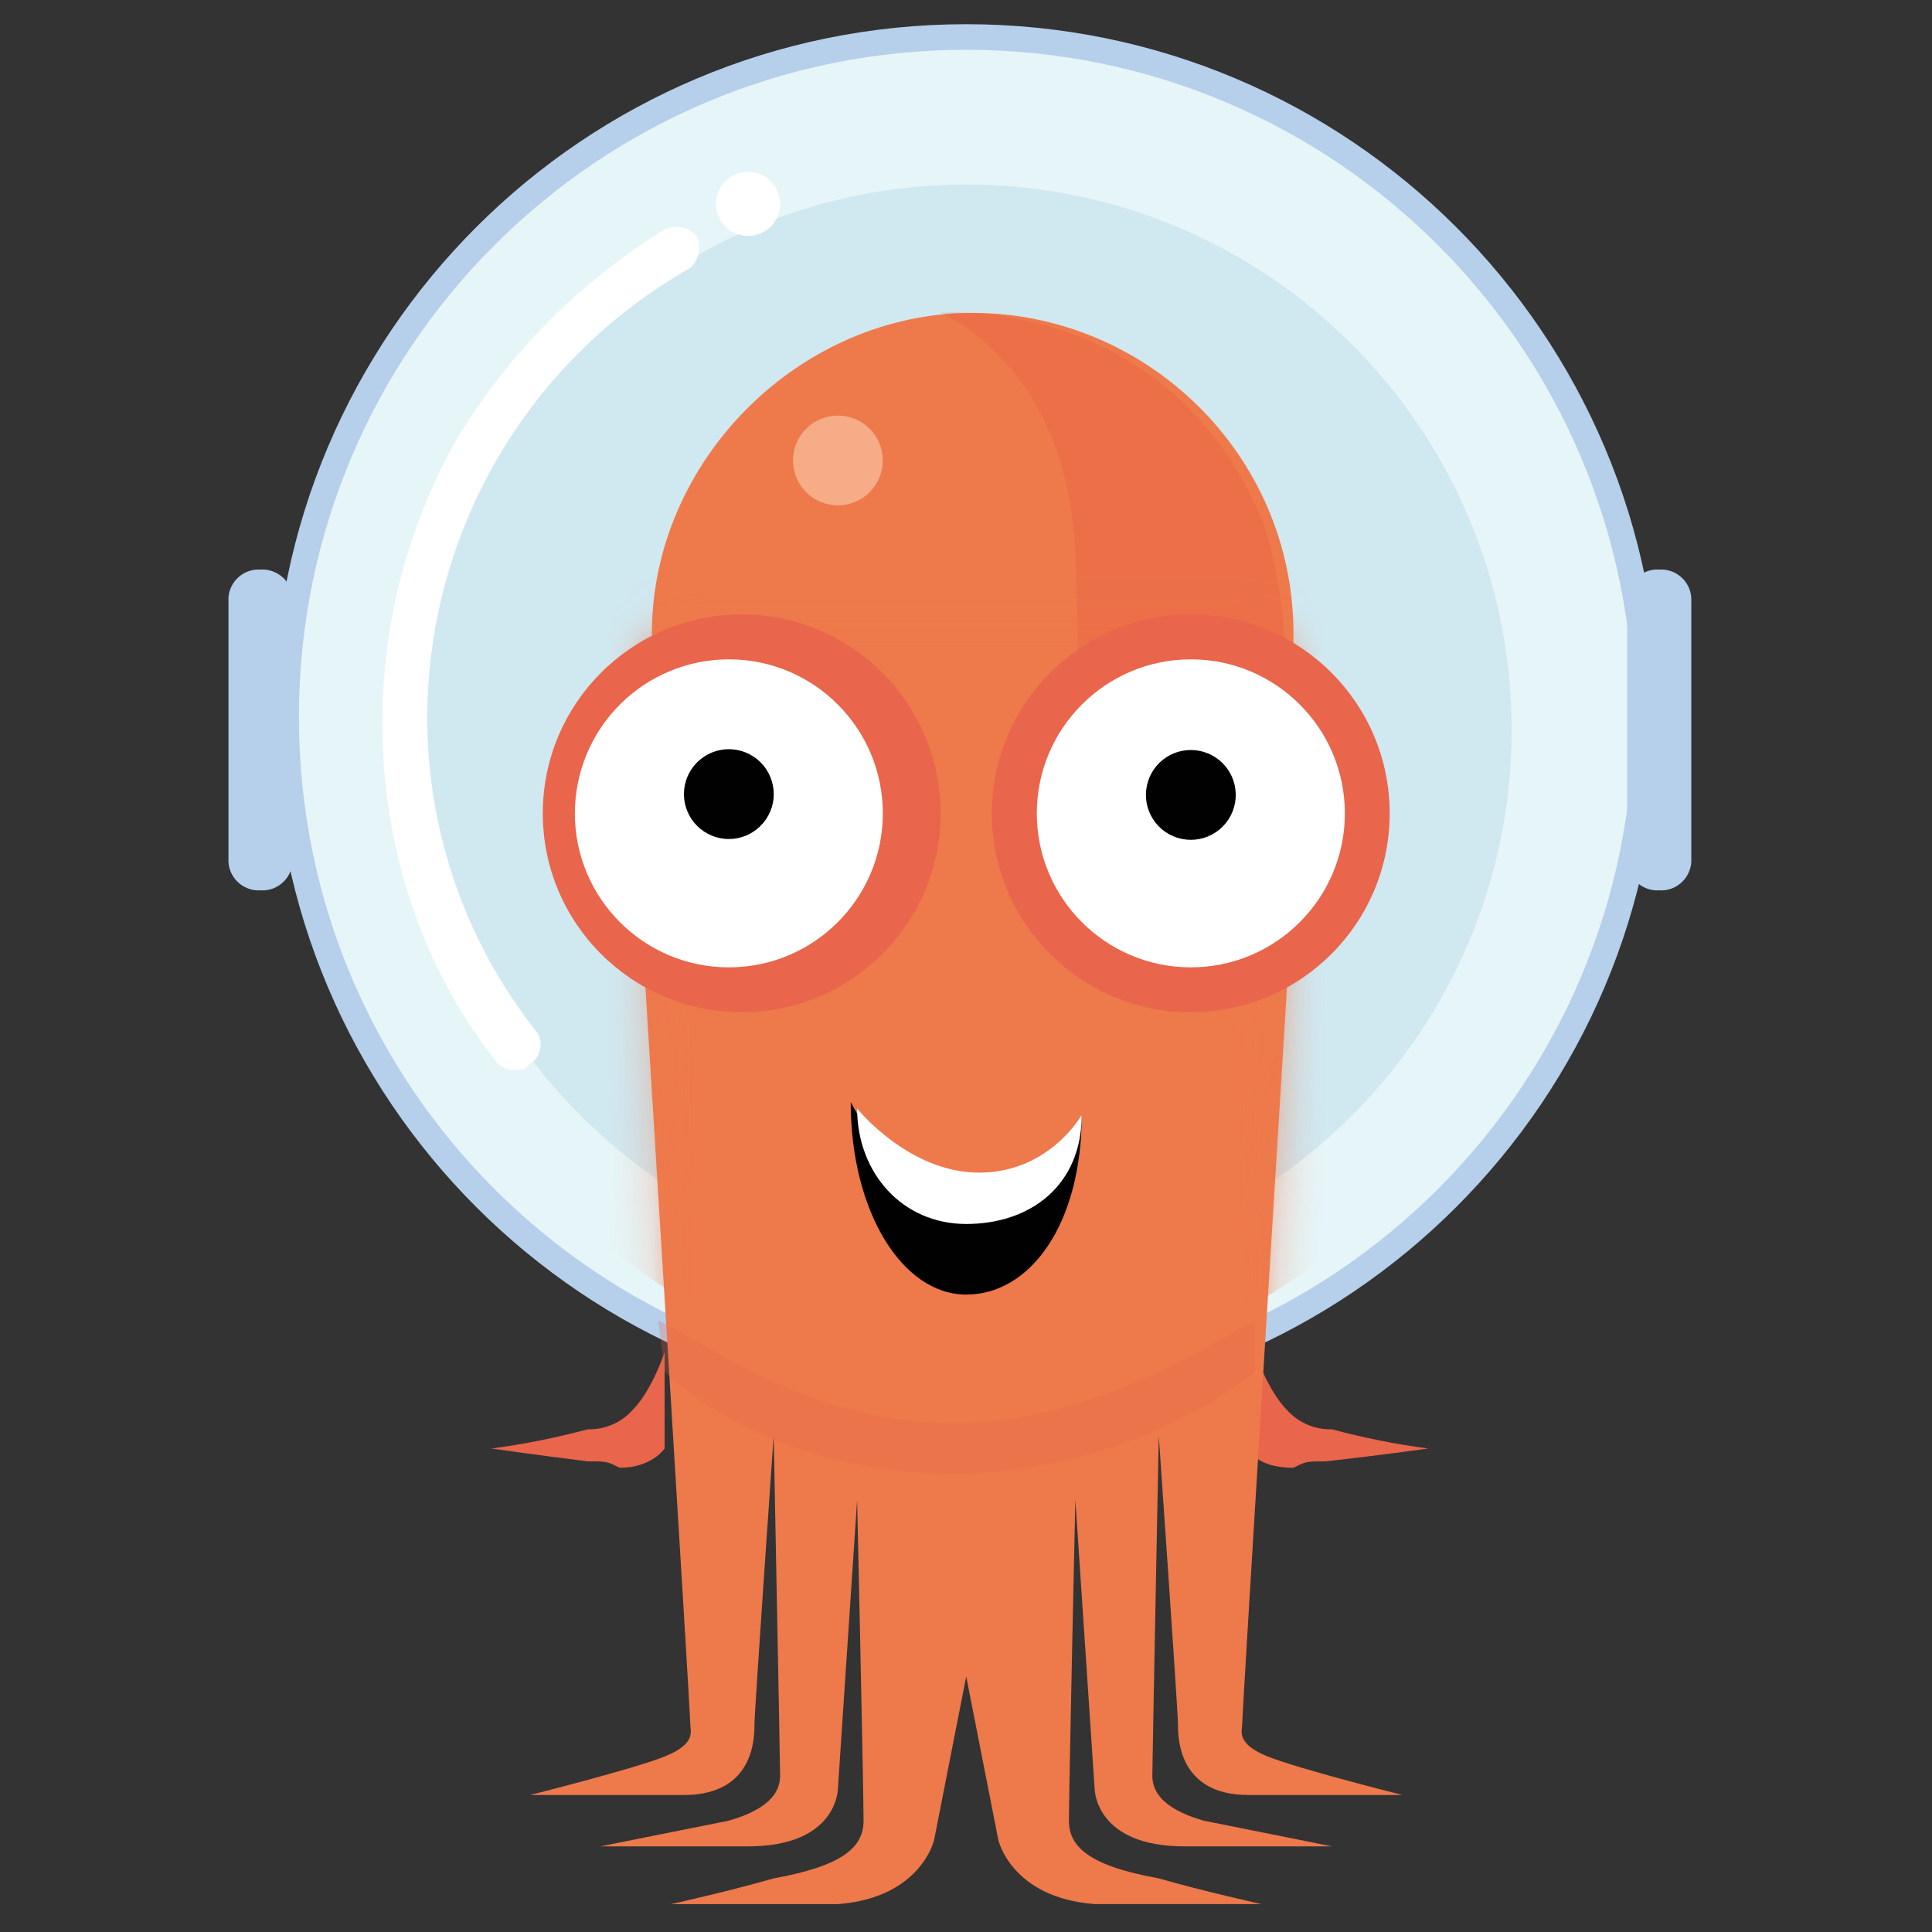
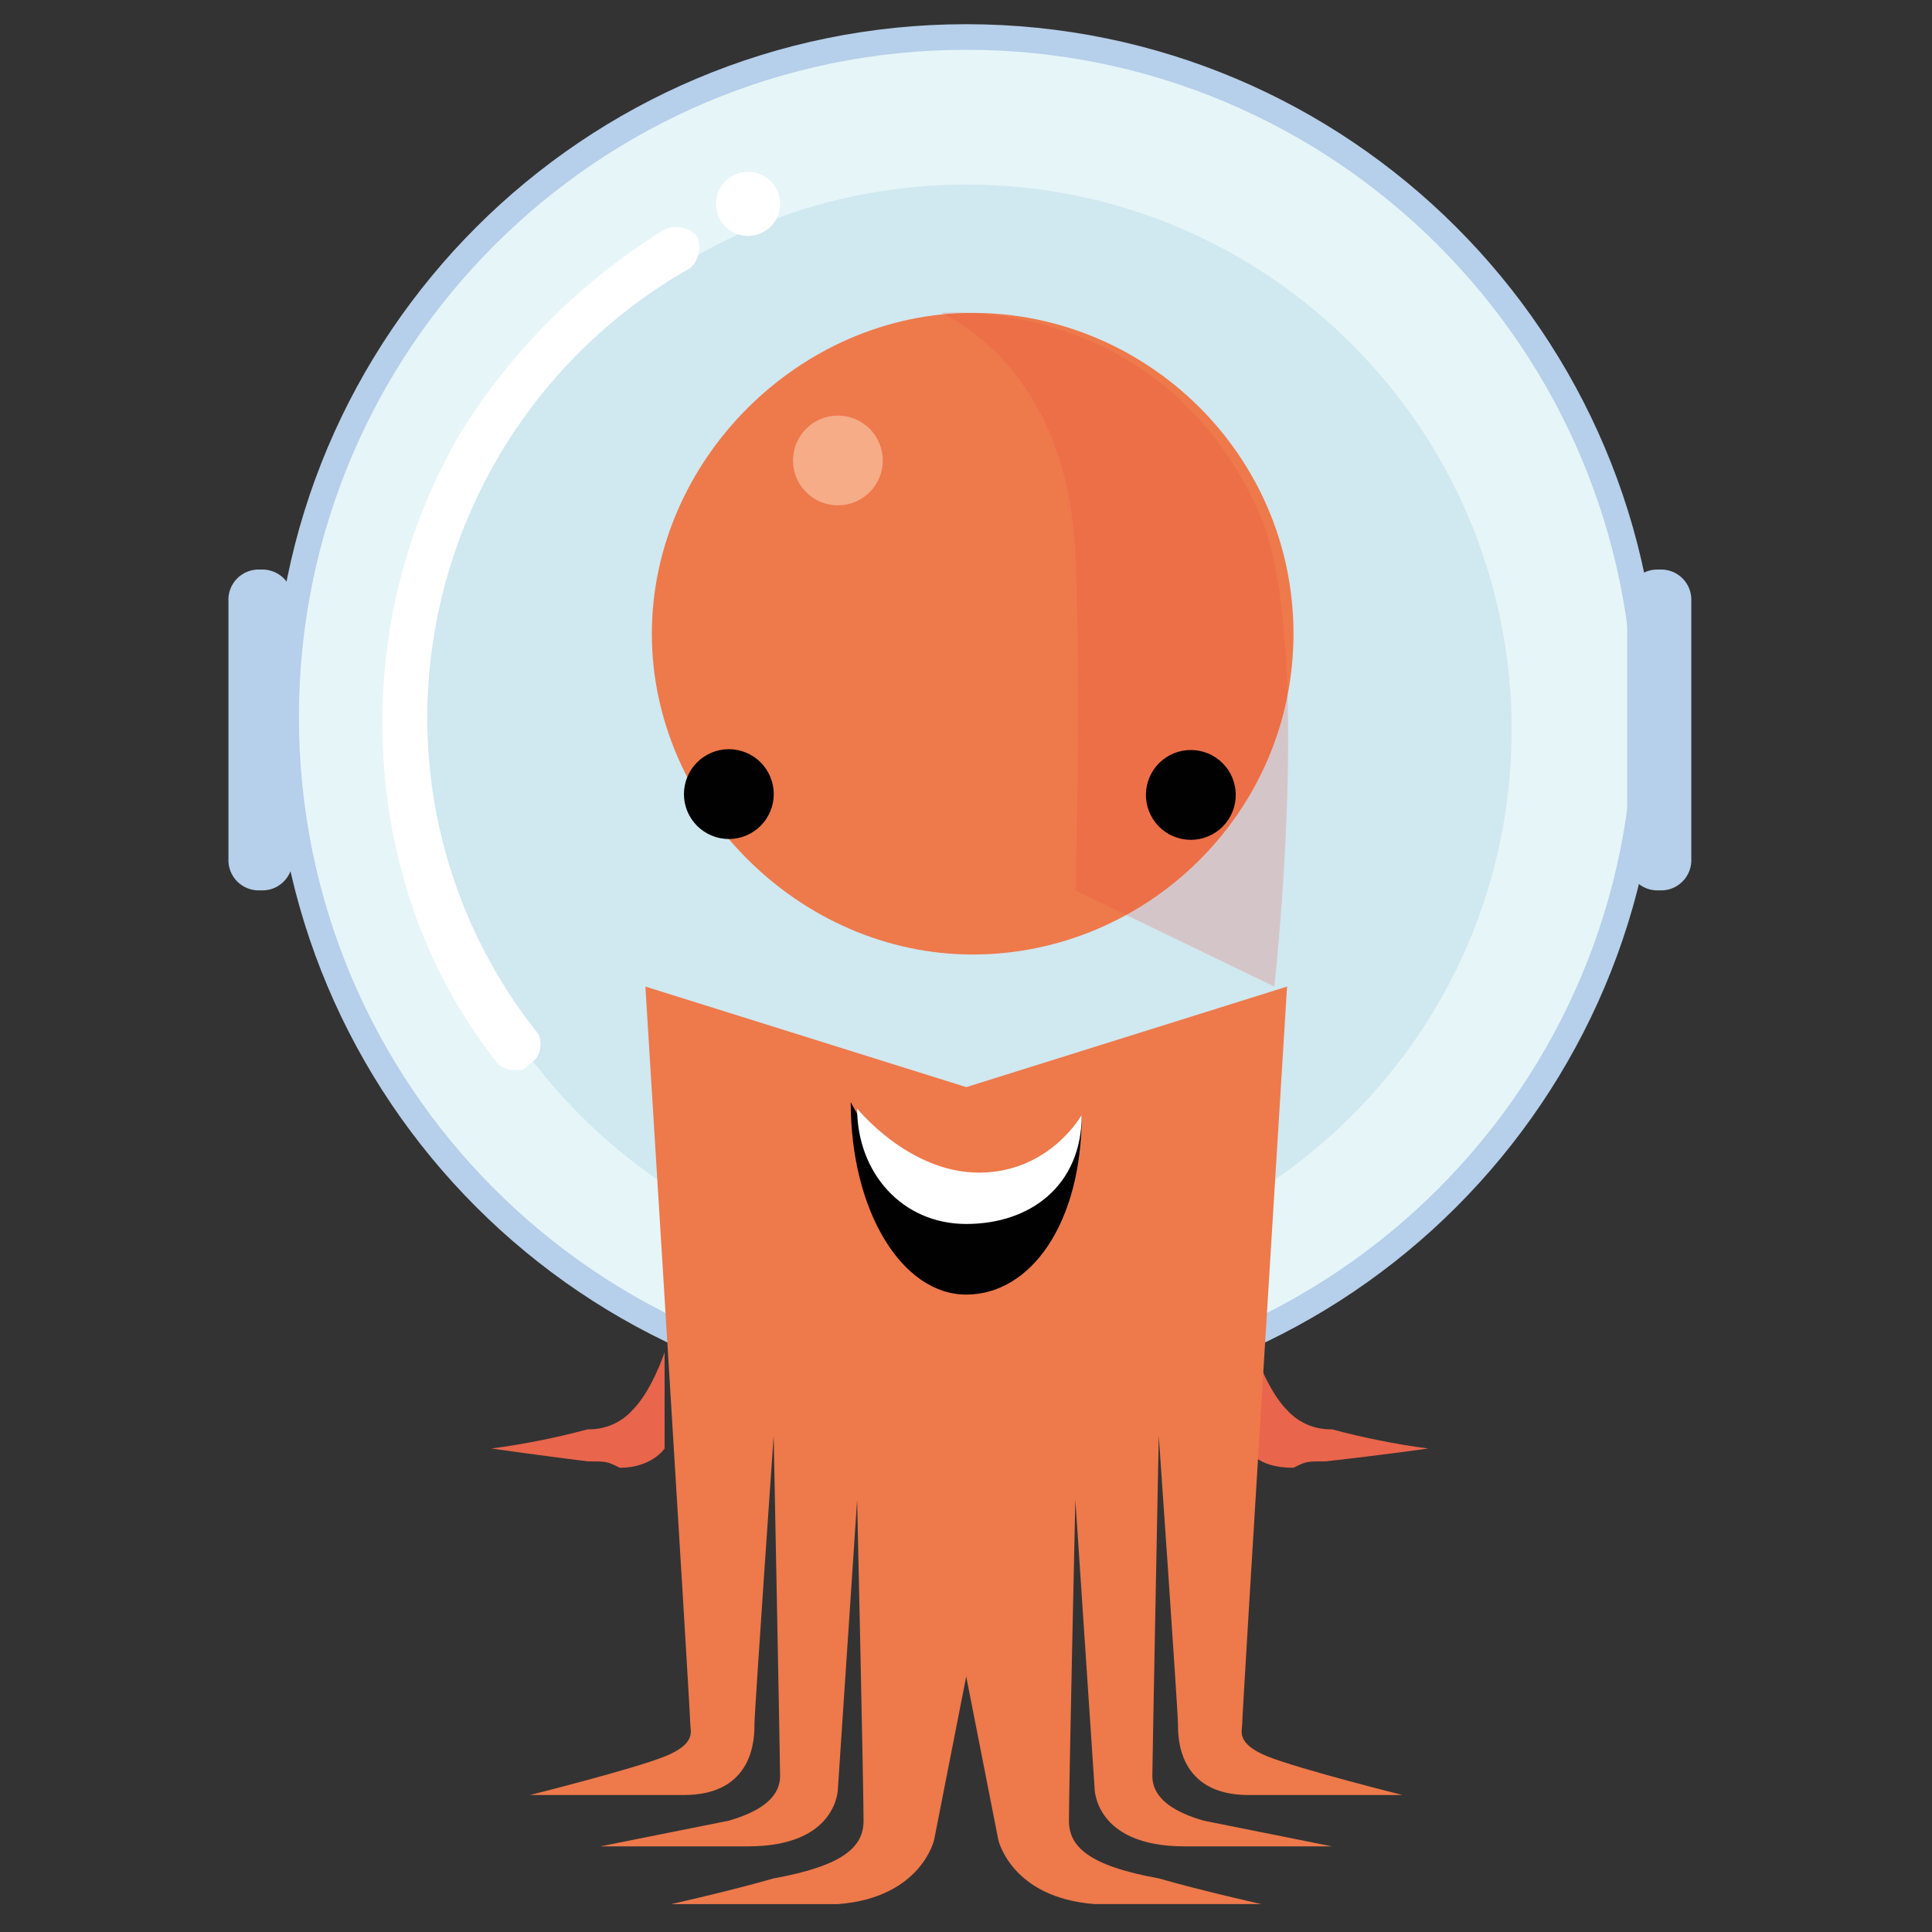
<svg xmlns="http://www.w3.org/2000/svg" width="40" height="40" viewBox="0 0 40 40" fill="none">
  <rect x="0" y="0" width="40" height="40" fill="#333333" stroke="none" />
  <g clip-path="url(#clip0_2752_20472)">
    <path d="M13.76 27.998C13.76 27.998 13.496 28.795 13.096 29.193C12.98 29.323 12.836 29.426 12.676 29.495C12.516 29.564 12.342 29.597 12.168 29.592C11.512 29.768 10.846 29.901 10.174 29.99C10.174 29.99 11.104 30.123 12.168 30.256C12.565 30.256 12.565 30.256 12.831 30.389C13.496 30.389 13.76 29.99 13.76 29.99V27.998ZM25.982 27.998C25.982 27.998 26.248 28.795 26.646 29.193C26.763 29.323 26.907 29.426 27.067 29.495C27.228 29.564 27.402 29.597 27.576 29.592C28.231 29.768 28.896 29.901 29.569 29.99C29.569 29.99 28.64 30.123 27.444 30.256C27.045 30.256 27.045 30.256 26.779 30.389C25.982 30.389 25.849 29.99 25.849 29.99L25.982 27.998Z" fill="#E9654B" />
    <path d="M34.352 14.846C34.352 22.77 27.928 29.193 20.005 29.193C12.081 29.193 5.658 22.77 5.658 14.846C5.658 6.924 12.081 0.501 20.005 0.501C27.929 0.501 34.352 6.924 34.352 14.846Z" fill="#B6CFEA" />
    <path d="M33.82 14.846C33.82 22.477 27.635 28.662 20.004 28.662C12.375 28.662 6.189 22.477 6.189 14.846C6.189 7.217 12.375 1.031 20.004 1.031C27.635 1.031 33.82 7.217 33.82 14.846L33.82 14.846Z" fill="#E6F5F8" />
    <path d="M31.296 15.113C31.296 21.349 26.241 26.404 20.005 26.404C13.769 26.404 8.713 21.349 8.713 15.112C8.713 8.877 13.769 3.821 20.005 3.821C26.241 3.821 31.296 8.877 31.296 15.113Z" fill="#D0E8F0" />
    <path d="M13.362 20.426C13.362 20.426 14.292 35.437 14.292 35.703C14.292 35.835 14.425 36.101 13.76 36.367C13.096 36.632 10.971 37.164 10.971 37.164H14.159C15.62 37.164 15.62 35.968 15.62 35.703C15.62 35.437 16.018 29.725 16.018 29.725C16.018 29.725 16.151 36.5 16.151 36.765C16.151 37.031 16.018 37.429 15.089 37.695C14.425 37.828 12.432 38.227 12.432 38.227H15.488C17.348 38.227 17.348 37.031 17.348 37.031L17.746 31.053C17.746 31.053 17.879 37.031 17.879 37.695C17.879 38.227 17.481 38.626 16.018 38.89C15.089 39.157 13.893 39.423 13.893 39.423H17.348C19.074 39.29 19.34 38.093 19.34 38.093L22.262 23.215L13.362 20.426Z" fill="#EE794B" />
    <path d="M26.647 20.426C26.647 20.426 25.718 35.437 25.718 35.703C25.718 35.835 25.585 36.101 26.249 36.367C26.913 36.632 29.038 37.164 29.038 37.164H25.85C24.389 37.164 24.389 35.968 24.389 35.703C24.389 35.437 23.991 29.725 23.991 29.725C23.991 29.725 23.858 36.5 23.858 36.765C23.858 37.031 23.991 37.429 24.921 37.695L27.577 38.227H24.522C22.663 38.227 22.663 37.031 22.663 37.031L22.264 31.053C22.264 31.053 22.131 37.031 22.131 37.695C22.131 38.227 22.53 38.626 23.991 38.89C24.921 39.157 26.116 39.422 26.116 39.422H22.663C20.935 39.29 20.669 38.093 20.669 38.093L17.747 23.216L26.647 20.426ZM26.78 13.12C26.78 16.84 23.724 19.762 20.138 19.762C16.552 19.762 13.496 16.707 13.496 13.12C13.496 9.534 16.552 6.478 20.138 6.478C23.724 6.478 26.78 9.401 26.78 13.12Z" fill="#EE794B" />
    <mask id="mask0_2752_20472" style="mask-type:luminance" maskUnits="userSpaceOnUse" x="13" y="12" width="14" height="17">
      <path d="M13.125 12.812H26.875V28.75H13.125V12.812Z" fill="white" />
    </mask>
    <g mask="url(#mask0_2752_20472)">
      <mask id="mask1_2752_20472" style="mask-type:luminance" maskUnits="userSpaceOnUse" x="13" y="12" width="14" height="20">
-         <path d="M26.78 12.854L25.983 31.053H14.027L13.363 12.854" fill="white" />
-       </mask>
+         </mask>
      <g mask="url(#mask1_2752_20472)">
        <path d="M31.961 16.706C31.961 23.236 26.669 28.529 20.139 28.529C13.61 28.529 8.316 23.236 8.316 16.706C8.316 10.177 13.61 4.884 20.139 4.884C26.668 4.884 31.961 10.177 31.961 16.706Z" fill="#EE794B" />
      </g>
    </g>
    <mask id="mask2_2752_20472" style="mask-type:luminance" maskUnits="userSpaceOnUse" x="0" y="0" width="40" height="40">
      <path d="M0 0H40V40H0V0Z" fill="black" fill-opacity="0.22" />
    </mask>
    <g mask="url(#mask2_2752_20472)">
      <mask id="mask3_2752_20472" style="mask-type:luminance" maskUnits="userSpaceOnUse" x="0" y="0" width="40" height="40">
        <path d="M0 0H40V40H0V0Z" fill="white" />
      </mask>
      <g mask="url(#mask3_2752_20472)">
        <path d="M26.383 20.426C26.383 20.426 27.18 13.385 26.116 10.729C24.124 6.079 19.475 6.478 19.475 6.478C19.475 6.478 22.131 7.54 22.264 11.526C22.397 14.315 22.264 18.434 22.264 18.434L26.383 20.426Z" fill="#E34E3B" />
      </g>
    </g>
    <mask id="mask4_2752_20472" style="mask-type:luminance" maskUnits="userSpaceOnUse" x="0" y="0" width="40" height="40">
      <path d="M0 0H40V40H0V0Z" fill="black" fill-opacity="0.502" />
    </mask>
    <g mask="url(#mask4_2752_20472)">
      <mask id="mask5_2752_20472" style="mask-type:luminance" maskUnits="userSpaceOnUse" x="0" y="0" width="40" height="40">
        <path d="M0 0H40V40H0V0Z" fill="white" />
      </mask>
      <g mask="url(#mask5_2752_20472)">
        <path d="M18.277 9.534C18.277 9.656 18.253 9.777 18.206 9.889C18.159 10.002 18.09 10.104 18.004 10.191C17.918 10.277 17.815 10.345 17.703 10.392C17.59 10.439 17.469 10.463 17.347 10.463C17.225 10.463 17.104 10.438 16.991 10.392C16.878 10.345 16.776 10.276 16.69 10.19C16.604 10.104 16.535 10.001 16.488 9.888C16.442 9.776 16.418 9.655 16.418 9.533C16.418 9.286 16.516 9.05 16.691 8.876C16.865 8.702 17.101 8.604 17.348 8.604C17.594 8.604 17.831 8.702 18.005 8.876C18.179 9.051 18.277 9.287 18.277 9.534Z" fill="#FBDFC3" />
      </g>
    </g>
    <path d="M22.396 23.082C22.396 25.341 21.333 26.803 20.005 26.803C18.677 26.803 17.613 25.076 17.613 22.817C17.613 22.817 18.677 24.942 20.138 24.942C21.599 24.942 22.396 23.082 22.396 23.082Z" fill="#010101" />
    <path d="M22.396 23.082C22.396 24.545 21.333 25.341 20.005 25.341C18.676 25.341 17.746 24.278 17.746 22.95C17.746 22.95 18.809 24.278 20.27 24.278C21.732 24.278 22.396 23.082 22.396 23.082Z" fill="white" />
-     <path d="M28.772 16.84C28.772 19.114 26.929 20.957 24.655 20.957C22.381 20.957 20.536 19.114 20.536 16.84C20.536 14.566 22.381 12.721 24.655 12.721C26.93 12.721 28.772 14.565 28.772 16.84ZM19.474 16.84C19.474 19.114 17.63 20.957 15.355 20.957C13.081 20.957 11.238 19.114 11.238 16.84C11.238 14.566 13.081 12.721 15.356 12.721C17.63 12.721 19.474 14.565 19.474 16.84Z" fill="#E9654B" />
-     <path d="M27.844 16.84C27.844 18.6 26.416 20.028 24.655 20.028C22.895 20.028 21.466 18.6 21.466 16.84C21.466 15.078 22.895 13.651 24.655 13.651C26.415 13.651 27.844 15.078 27.844 16.84ZM18.278 16.84C18.278 18.6 16.851 20.028 15.091 20.028C13.329 20.028 11.902 18.6 11.902 16.84C11.902 16.421 11.985 16.006 12.145 15.619C12.305 15.232 12.54 14.881 12.836 14.585C13.132 14.289 13.484 14.054 13.87 13.894C14.257 13.733 14.672 13.651 15.091 13.651C16.851 13.651 18.278 15.078 18.278 16.84Z" fill="white" />
    <path d="M16.02 16.441C16.02 16.563 15.996 16.684 15.949 16.796C15.902 16.909 15.834 17.012 15.748 17.098C15.661 17.184 15.559 17.253 15.446 17.3C15.333 17.347 15.212 17.371 15.09 17.371C14.968 17.371 14.847 17.347 14.735 17.3C14.622 17.253 14.519 17.185 14.433 17.099C14.346 17.012 14.278 16.91 14.231 16.797C14.184 16.684 14.16 16.564 14.16 16.442C14.16 16.195 14.258 15.958 14.432 15.784C14.606 15.61 14.843 15.511 15.089 15.511C15.336 15.511 15.572 15.609 15.747 15.783C15.921 15.957 16.019 16.194 16.02 16.441ZM25.585 16.441C25.587 16.564 25.565 16.687 25.519 16.802C25.473 16.916 25.405 17.021 25.319 17.109C25.232 17.197 25.129 17.267 25.015 17.315C24.901 17.363 24.779 17.388 24.655 17.388C24.532 17.388 24.409 17.363 24.295 17.315C24.181 17.268 24.078 17.198 23.991 17.11C23.905 17.021 23.837 16.917 23.791 16.802C23.745 16.687 23.723 16.564 23.725 16.441C23.73 16.197 23.829 15.965 24.003 15.794C24.177 15.623 24.411 15.528 24.655 15.528C24.898 15.528 25.132 15.623 25.306 15.794C25.48 15.964 25.58 16.197 25.585 16.441Z" fill="#010101" />
    <path d="M5.394 18.434C5.305 18.439 5.216 18.426 5.133 18.394C5.05 18.363 4.975 18.314 4.912 18.251C4.849 18.189 4.801 18.113 4.769 18.03C4.738 17.947 4.724 17.858 4.73 17.77V12.456C4.724 12.368 4.737 12.279 4.769 12.195C4.8 12.112 4.849 12.037 4.912 11.974C4.974 11.911 5.05 11.863 5.133 11.831C5.216 11.8 5.305 11.787 5.394 11.792C5.482 11.787 5.571 11.8 5.654 11.832C5.737 11.863 5.813 11.912 5.876 11.975C5.938 12.037 5.987 12.113 6.019 12.196C6.05 12.279 6.063 12.368 6.058 12.456V17.77C6.069 17.948 6.002 18.124 5.875 18.251C5.812 18.314 5.737 18.363 5.654 18.395C5.571 18.426 5.482 18.439 5.394 18.434L5.394 18.434ZM34.353 18.434C34.264 18.439 34.175 18.426 34.092 18.394C34.009 18.363 33.934 18.314 33.871 18.251C33.809 18.188 33.76 18.113 33.728 18.03C33.697 17.947 33.683 17.858 33.689 17.77V12.456C33.683 12.367 33.697 12.278 33.728 12.195C33.76 12.112 33.809 12.037 33.872 11.974C33.934 11.911 34.01 11.863 34.093 11.831C34.175 11.8 34.264 11.787 34.353 11.792C34.441 11.787 34.53 11.8 34.613 11.831C34.696 11.863 34.771 11.911 34.834 11.974C34.962 12.101 35.027 12.277 35.017 12.456V17.77C35.022 17.859 35.009 17.947 34.977 18.03C34.945 18.113 34.897 18.189 34.834 18.251C34.771 18.314 34.696 18.363 34.613 18.395C34.53 18.426 34.441 18.439 34.352 18.434L34.353 18.434Z" fill="#B6CFEA" />
    <path d="M16.152 4.22C16.152 4.396 16.082 4.565 15.958 4.69C15.833 4.814 15.664 4.884 15.488 4.884C15.312 4.884 15.143 4.814 15.019 4.69C14.894 4.565 14.824 4.396 14.824 4.22C14.824 4.044 14.894 3.875 15.019 3.75C15.143 3.626 15.312 3.556 15.488 3.556C15.664 3.556 15.833 3.626 15.958 3.75C16.082 3.875 16.152 4.044 16.152 4.22ZM10.707 22.153C10.634 22.162 10.561 22.155 10.492 22.132C10.423 22.109 10.36 22.071 10.307 22.02C8.713 20.028 7.916 17.504 7.916 14.979C7.909 12.881 8.459 10.818 9.51 9.001C10.576 7.272 12.032 5.817 13.761 4.751C13.872 4.701 13.995 4.687 14.115 4.711C14.234 4.735 14.343 4.795 14.426 4.884C14.476 4.995 14.49 5.118 14.466 5.237C14.442 5.356 14.381 5.465 14.293 5.548C12.645 6.479 11.273 7.83 10.316 9.463C9.359 11.096 8.852 12.954 8.846 14.846C8.843 17.209 9.639 19.503 11.104 21.356C11.238 21.489 11.238 21.887 10.971 22.02C10.839 22.153 10.839 22.153 10.707 22.153Z" fill="white" />
    <mask id="mask6_2752_20472" style="mask-type:luminance" maskUnits="userSpaceOnUse" x="0" y="0" width="40" height="40">
-       <path d="M0 0H40V40H0V0Z" fill="black" fill-opacity="0.251" />
-     </mask>
+       </mask>
    <g mask="url(#mask6_2752_20472)">
      <mask id="mask7_2752_20472" style="mask-type:luminance" maskUnits="userSpaceOnUse" x="0" y="0" width="40" height="40">
        <path d="M0 0H40V40H0V0Z" fill="white" />
      </mask>
      <g mask="url(#mask7_2752_20472)">
-         <path d="M25.983 28.396V27.334C24.123 28.396 22.13 29.459 19.74 29.459C17.082 29.459 15.355 28.264 13.629 27.334L13.761 28.396C13.761 28.396 15.755 30.523 19.872 30.523C23.724 30.39 25.983 28.396 25.983 28.396Z" fill="#E9654B" />
-       </g>
+         </g>
    </g>
  </g>
  <defs>
    <clipPath id="clip0_2752_20472">
      <rect width="40" height="40" fill="white" />
    </clipPath>
  </defs>
</svg>